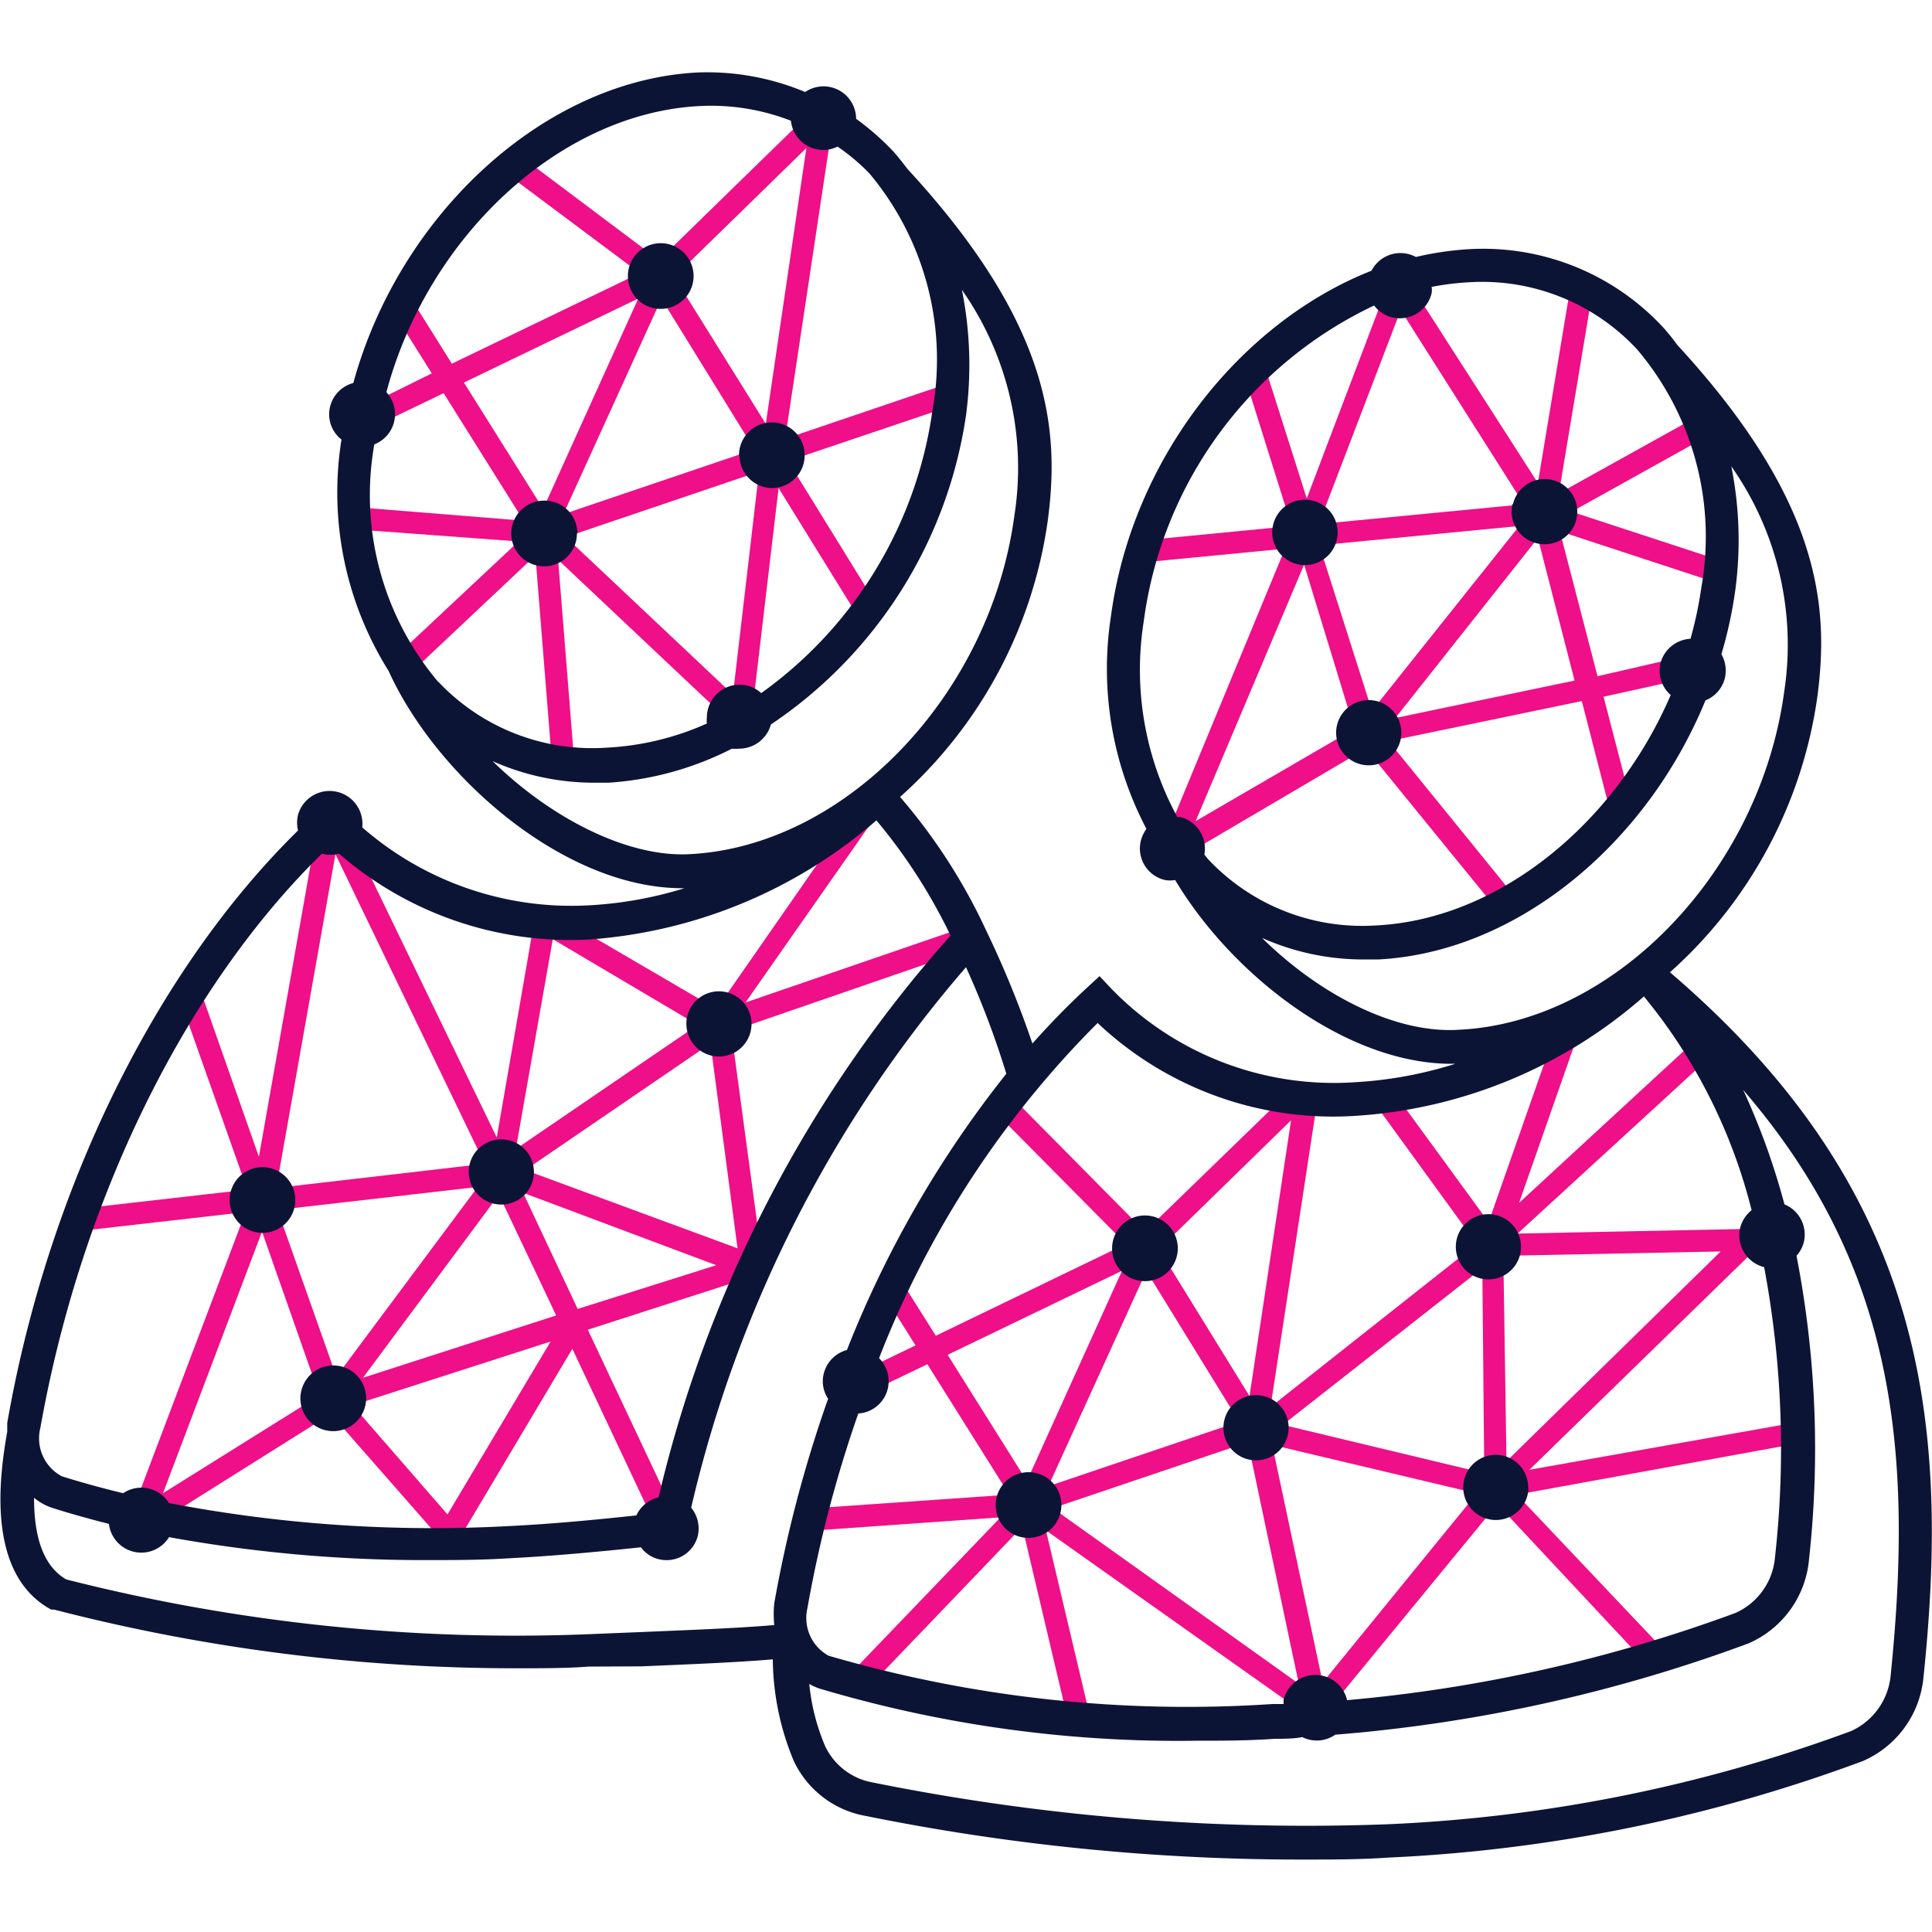
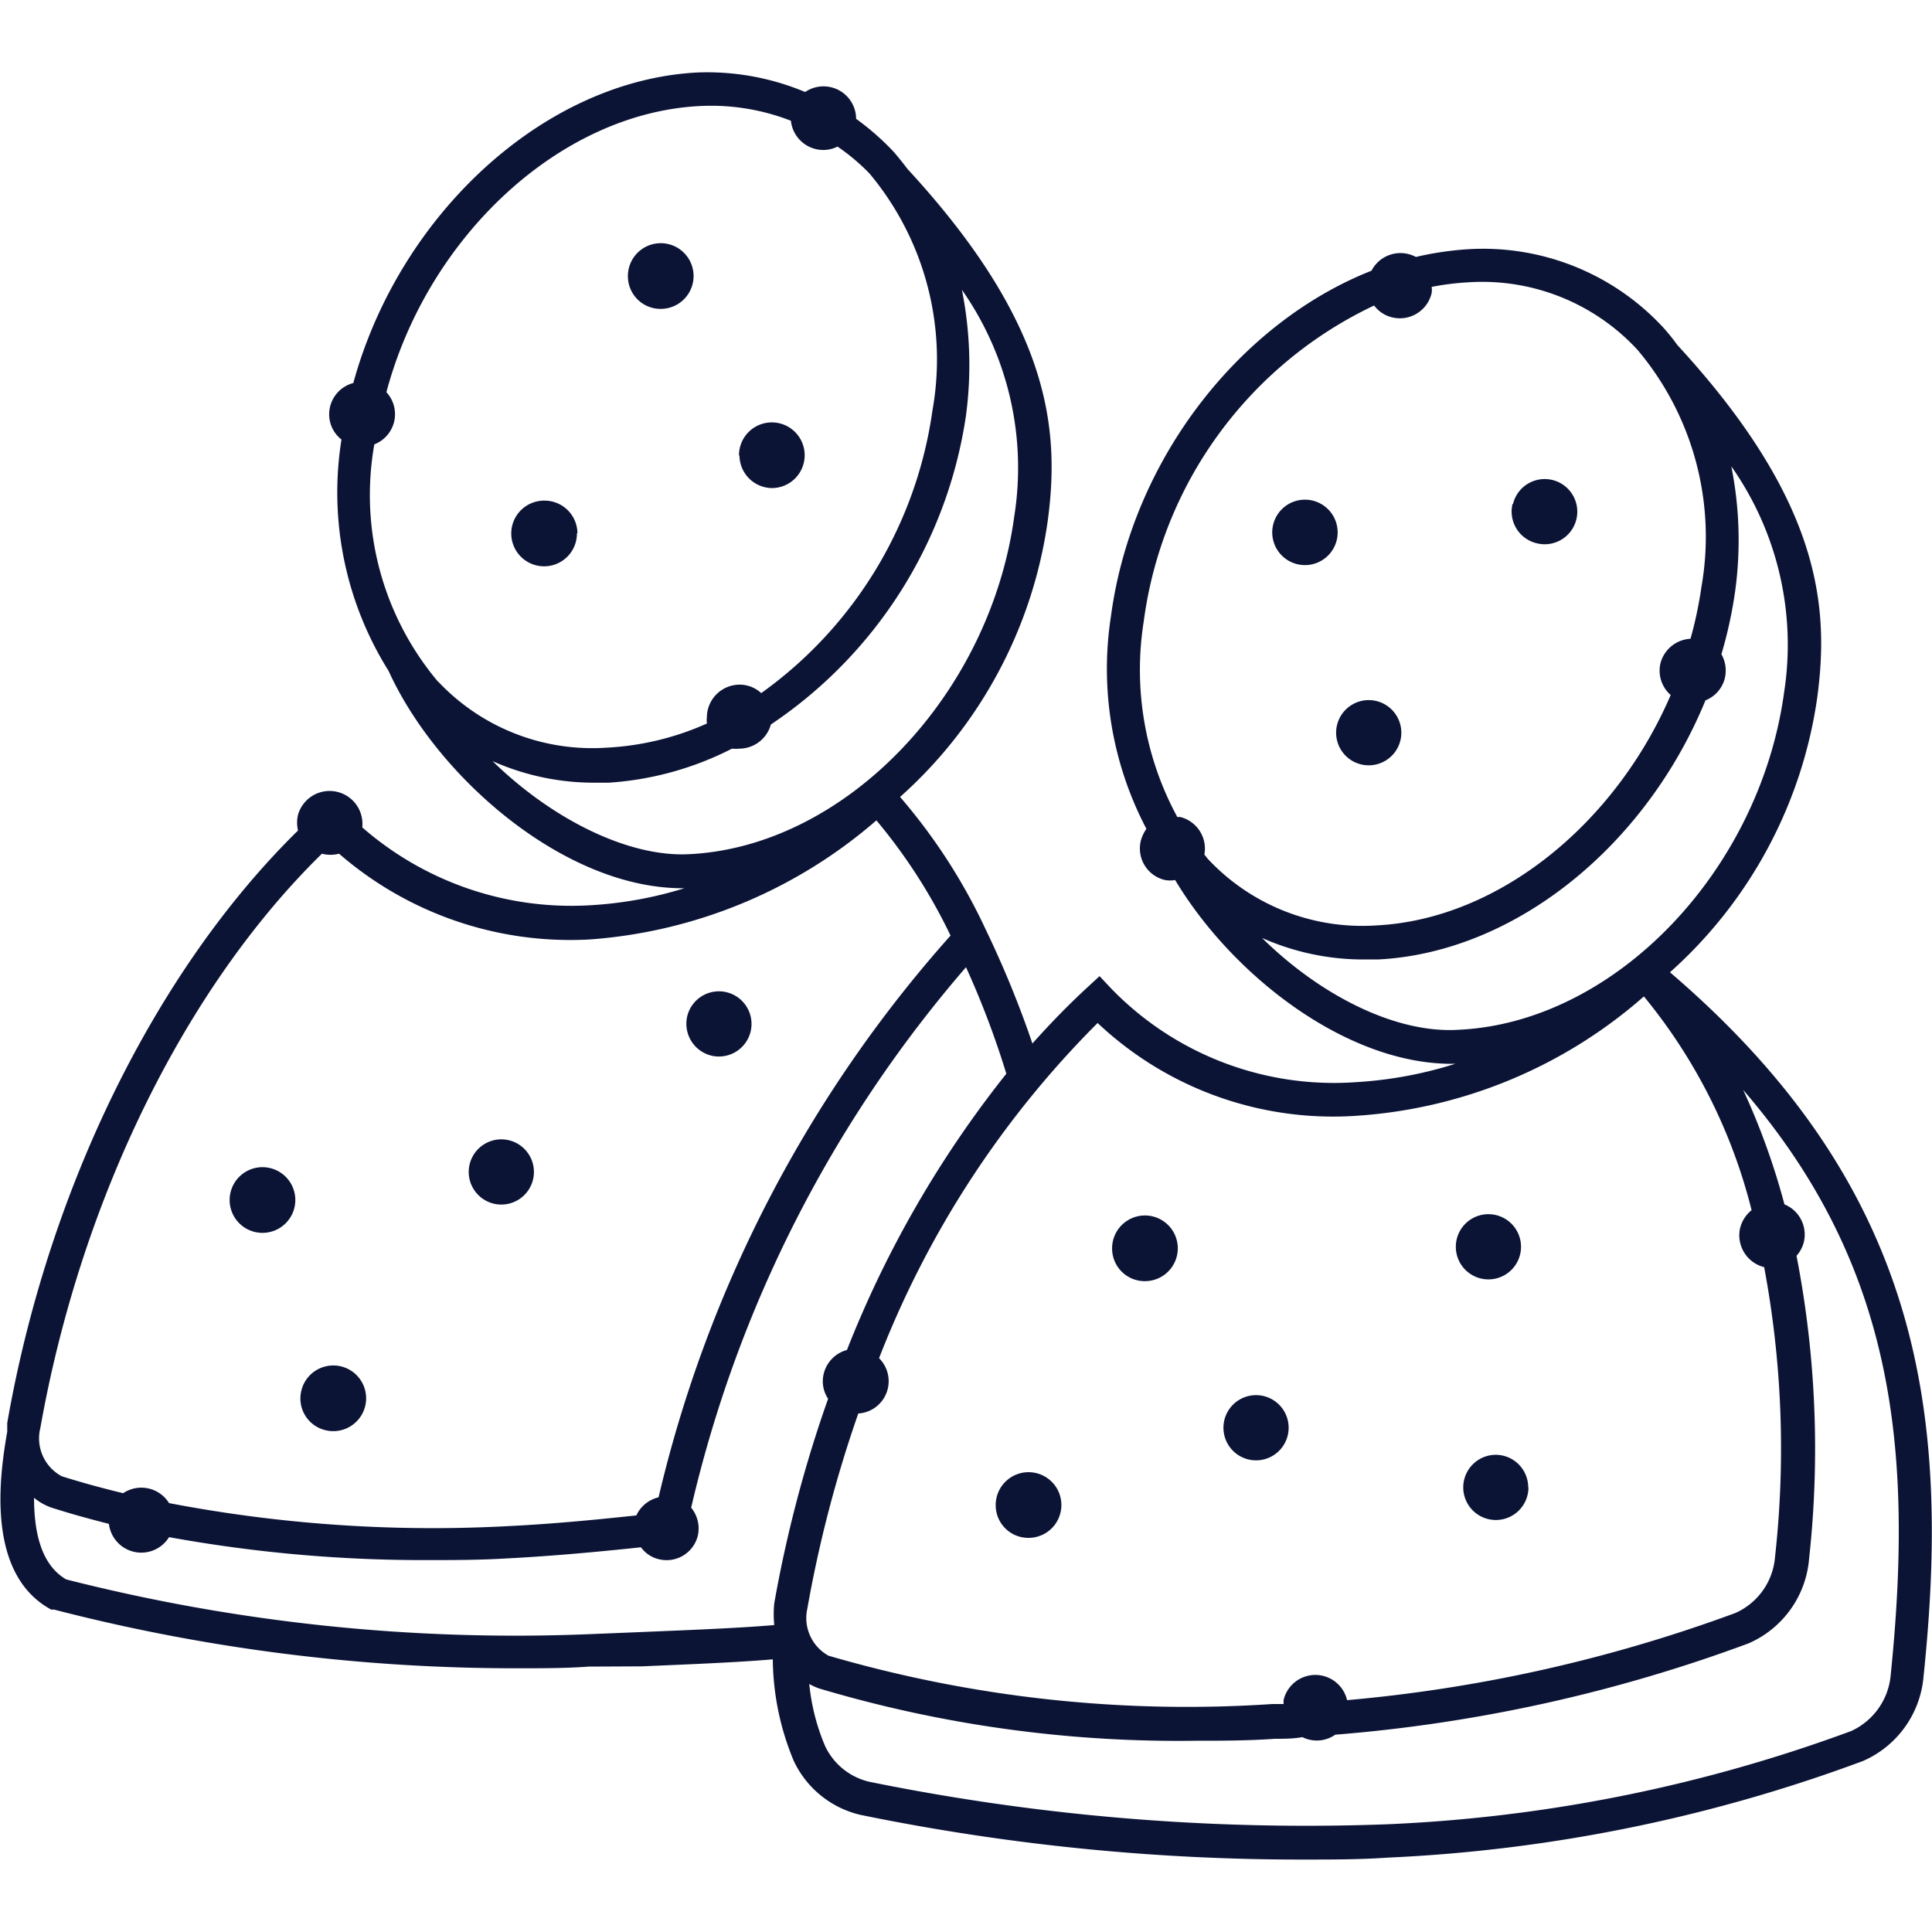
<svg xmlns="http://www.w3.org/2000/svg" viewBox="0 0 80 80">
  <defs>
    <style>.cls-1{fill:#ef0f88;}.cls-2{fill:#0c1436;}</style>
  </defs>
  <g id="people">
-     <path class="cls-1" d="M74,59.85,73.8,59,63.33,60.86l10.26-10-10.75.22,7.63-7-.63-.67L62.9,49.81l2.25-6.42-.87-.31-2.64,7.53L57.4,44.8l-.74.53,4.49,6.18-8.54,6.75,2-13.09-.46-.07-.32-.33L47.41,51l-5.54-5.6-.66.65,5.41,5.46-7.87,3.8-1.63-2.59-.78.49,1.57,2.5-3.11,1.5.4.82,3.2-1.54,3.39,5.4-8.49.59.06.92,8.07-.57-6.26,6.52.67.64,6.49-6.77,1.91,8.09.9-.21-1.83-7.73,10.9,7.72.27-.37.35.29L62,62.28,68,68.7l.67-.62-5.86-6.19ZM47.47,52.63l3.84,6.24-7.9,2.67Zm.52-.9,5.47-5.34L51.74,57.81Zm14.39,8.78L62.25,52l9-.18Zm-1-8L61.46,61l-8.34-2Zm-.23,9.33-6.38,7.83-2.09-9.84ZM39.24,56.1l7.22-3.48-3.94,8.71Zm12.43,3.62,2.11,10L43.59,62.45ZM16.39,27.18l.63.67L22.17,23l.66,8.25.92-.07-.64-8,7.52,7.09.49-.52h0v-.05l.1-.1-.08-.07,1.1-9.32,3.48,5.63.78-.48-3.87-6.27,7.11-2.4-.3-.87-6.93,2.35,2-13.28-.46-.07-.32-.33-6.44,6.28L21.79,6.64l-.56.74,5.26,3.93-7.78,3.75-1.62-2.59-.78.49,1.57,2.5L14.77,17l.4.82,3.2-1.54,3.31,5.28L14.74,21l-.06.92,6.79.5Zm11-14.81,3.85,6.24-7.91,2.68Zm.53-.9,5.47-5.34L31.71,17.55ZM23.43,22.24l8-2.71-1.08,9.23Zm-4.22-6.4,7.22-3.48-3.94,8.71Zm28,7.46,6-.58L48.13,35l.42.17.24.4L56.56,31l5.5,6.75.71-.57L57.5,30.69l8-1.66,1.19,4.63.9-.23-1.19-4.58L70.25,28l-.19-.9L66.15,28l-1.56-6,6.67,2.19.29-.88-6.47-2.12,6.09-3.39-.45-.8-6.17,3.43,1.36-8.16L65,12.05,63.68,20l-5.57-8.68-.61.38h0l0,0-.12.08.06.09-3.33,8.77-1.75-5.51-.88.28,2,6.37-6.29.61Zm9.6,6.13-2.18-6.85,8.28-.8Zm-.73.75L49.51,34,54,23.38Zm9.12-2-7.42,1.55,5.9-7.45Zm-2.1-7.3-8.49.82L58,12.84ZM30.28,42.7l10-3.45-.3-.87-9.11,3.13,5.81-8.3L36,32.68l-6.33,9.1-6.85-4-.24.4-.45-.08-1.56,9L14.23,34l-.47.23-.6-.11L10.72,47.9l-2.46-7-.87.3,2.85,8.06-7.46.85.11.91,7.28-.83L5.4,62.79l.43.16.25.39,7.62-4.79,5,5.7,5-8.4,3.58,7.6.83-.39-3.77-8,6.92-2.23-.14-.44.46-.06ZM13.93,57l-2.44-6.9,8.29-.95Zm-.7.78L6.75,61.83,10.85,51Zm7.43-8.31,2.37,5-8,2.58Zm8.76-6.26,1.12,8.48-8.79-3.24Zm-6.53-4.32,6,3.55-7.53,5.14Zm-9-3.52,6.18,12.82-8.63,1Zm4.64,27.34-3.93-4.52,8.2-2.64Zm3.13-13.32,8,3L23.92,54.2Z" />
    <path class="cls-2" d="M69.15,40.26a18.79,18.79,0,0,0,6.1-11.39c.5-3.76.15-8.13-5.8-14.59h0a8.29,8.29,0,0,0-.58-.72,10.16,10.16,0,0,0-8.08-3.24,13.09,13.09,0,0,0-2.16.32,1.43,1.43,0,0,0-.31-.12,1.35,1.35,0,0,0-1.53.69C51.36,13.35,46.87,19,46,25.53a14.24,14.24,0,0,0,1.47,8.79,1.58,1.58,0,0,0-.23.49,1.34,1.34,0,0,0,1,1.63,1.19,1.19,0,0,0,.42,0c2.36,3.94,7.07,7.61,11.45,7.61h.15a16.89,16.89,0,0,1-4.11.76A12.84,12.84,0,0,1,46,40.92l-.47-.5-.51.47c-.78.72-1.54,1.5-2.27,2.32a41.85,41.85,0,0,0-1.91-4.67h0A23.72,23.72,0,0,0,37.27,33a18.83,18.83,0,0,0,6.11-11.4c.51-3.77.16-8.14-5.8-14.6h0c-.19-.25-.38-.49-.58-.72a11,11,0,0,0-1.55-1.36v0a1.35,1.35,0,0,0-2.11-1.11A10.5,10.5,0,0,0,28.91,3c-6.37.31-12.37,5.88-14.28,12.86a1.34,1.34,0,0,0-1,1.29,1.32,1.32,0,0,0,.51,1.05,13.91,13.91,0,0,0,1.95,9.58h0c2,4.4,7.28,9,12.17,9h.08a16.27,16.27,0,0,1-4,.71A13.16,13.16,0,0,1,15,34.26a1.36,1.36,0,0,0-2.66-.52,1.42,1.42,0,0,0,0,.65C6.49,40.13,2,49.18.3,58.92l0,.36C0,61-.63,65.16,2.12,66.65l.12,0a76.34,76.34,0,0,0,19.21,2.43c1,0,2,0,2.93-.07L26.57,69c1.86-.08,3.92-.16,5.43-.29a11.14,11.14,0,0,0,.87,4.21,4.07,4.07,0,0,0,2.76,2.23A90.72,90.72,0,0,0,54,77c1.16,0,2.32,0,3.47-.08a64.79,64.79,0,0,0,19.67-4,4.2,4.2,0,0,0,2.51-3.5C80.81,58.31,79.43,49.06,69.15,40.26ZM50,35.55s-.08-.11-.13-.16a1.35,1.35,0,0,0-1-1.56l-.12,0a12.77,12.77,0,0,1-1.39-8.1A16.92,16.92,0,0,1,56.9,12.65a1.3,1.3,0,0,0,.74.49,1.35,1.35,0,0,0,1.64-1,.78.78,0,0,0,0-.26,11.08,11.08,0,0,1,1.52-.19,8.75,8.75,0,0,1,7,2.79,12,12,0,0,1,2.65,9.84A16.47,16.47,0,0,1,70,26.45a1.36,1.36,0,0,0-1.24,1,1.34,1.34,0,0,0,.42,1.33c-2.29,5.32-7.12,9.29-12.2,9.54A8.75,8.75,0,0,1,50,35.55Zm2.24,3.28a10.34,10.34,0,0,0,4.27.9h.55C62.76,39.44,68.16,35,70.62,29a1.33,1.33,0,0,0,.8-.91,1.37,1.37,0,0,0-.14-1,18,18,0,0,0,.57-2.62,15.54,15.54,0,0,0-.16-5.16,12.84,12.84,0,0,1,2.19,9.33c-1,7.41-7,13.69-13.47,14C57.81,42.81,54.67,41.22,52.25,38.83Zm-34.1-10.6A12,12,0,0,1,15.5,18.4,1.34,1.34,0,0,0,16,16.24C17.71,9.81,23.18,4.67,29,4.39A9.11,9.11,0,0,1,32.75,5a1.35,1.35,0,0,0,1.34,1.21,1.31,1.31,0,0,0,.59-.14A8.56,8.56,0,0,1,36,7.18,12,12,0,0,1,38.61,17a17.34,17.34,0,0,1-7.09,11.7,1.31,1.31,0,0,0-.9-.35,1.36,1.36,0,0,0-1.35,1.35,1.15,1.15,0,0,0,0,.26,11.59,11.59,0,0,1-4.16,1A8.76,8.76,0,0,1,18.15,28.23Zm2.24,3.28a10.34,10.34,0,0,0,4.27.9h.55A13.06,13.06,0,0,0,30.31,31a1.65,1.65,0,0,0,.31,0,1.36,1.36,0,0,0,1.3-1A18.67,18.67,0,0,0,40,17.2,15.82,15.82,0,0,0,39.83,12,12.83,12.83,0,0,1,42,21.37c-1,7.41-7,13.69-13.47,14C26,35.5,22.83,33.9,20.39,31.51ZM1.67,59.13h0c1.68-9.46,6-18.24,11.66-23.78h0a1.41,1.41,0,0,0,.71,0,14.6,14.6,0,0,0,10.39,3.55,20.34,20.34,0,0,0,11.86-4.93,22.72,22.72,0,0,1,3.07,4.77A53.23,53.23,0,0,0,27.27,62a1.36,1.36,0,0,0-.92.75c-1.68.18-3.53.36-5.44.45A58,58,0,0,1,7,62.24a1.35,1.35,0,0,0-1.9-.41c-1-.24-1.87-.49-2.54-.7A1.78,1.78,0,0,1,1.67,59.13Zm30.39,7.26a4.56,4.56,0,0,0,0,.9h0c-1.49.13-3.62.21-5.52.29l-2.2.09a75.44,75.44,0,0,1-21.6-2.27c-1.06-.62-1.33-2-1.33-3.38a2.32,2.32,0,0,0,.7.4c.65.21,1.45.44,2.4.68A1.35,1.35,0,0,0,7,63.65a58.86,58.86,0,0,0,10.74.95c1,0,2.13,0,3.26-.07,1.95-.1,3.83-.28,5.54-.46a1.28,1.28,0,0,0,.77.5,1.33,1.33,0,0,0,1.59-1,1.36,1.36,0,0,0-.28-1.14A52.26,52.26,0,0,1,40,40.05a36.62,36.62,0,0,1,1.67,4.41A44.53,44.53,0,0,0,35.07,55.9a1.35,1.35,0,0,0-1,1.29,1.31,1.31,0,0,0,.22.73A53.23,53.23,0,0,0,32.06,66.39Zm1.37.22a51.77,51.77,0,0,1,2.11-8.08,1.34,1.34,0,0,0,.86-2.29,40.18,40.18,0,0,1,9.05-13.88A14.2,14.2,0,0,0,56.2,46.2a20,20,0,0,0,11.87-4.94,22.52,22.52,0,0,1,4.46,8.85,1.39,1.39,0,0,0-.48.76,1.36,1.36,0,0,0,1,1.6,40.7,40.7,0,0,1,.45,12,2.78,2.78,0,0,1-1.64,2.32A62.34,62.34,0,0,1,55.78,70.4a1.35,1.35,0,0,0-2.63,0c0,.06,0,.11,0,.16l-.46,0a53,53,0,0,1-18.38-2A1.78,1.78,0,0,1,33.43,66.61Zm44.86,2.75a2.82,2.82,0,0,1-1.64,2.32,63.22,63.22,0,0,1-19.23,3.86A90.71,90.71,0,0,1,36,73.78a2.7,2.7,0,0,1-1.83-1.47,8.74,8.74,0,0,1-.66-2.58,2.76,2.76,0,0,0,.39.18,52,52,0,0,0,15.63,2.17c1,0,2.13,0,3.25-.08.39,0,.77,0,1.15-.07a1.15,1.15,0,0,0,.31.11,1.33,1.33,0,0,0,1.05-.21A63.78,63.78,0,0,0,72.4,68.05a4.19,4.19,0,0,0,2.51-3.5A41.84,41.84,0,0,0,74.39,52a1.33,1.33,0,0,0,.31-.6,1.35,1.35,0,0,0-.81-1.53,29.13,29.13,0,0,0-1.71-4.74C78.45,52.4,79.24,60,78.29,69.36Zm-15-7.77a1.35,1.35,0,1,1-1.35-1.35A1.35,1.35,0,0,1,63.28,61.59ZM26,11.45a1.36,1.36,0,1,1,1.35,1.34A1.35,1.35,0,0,1,26,11.45Zm4.6,7.41A1.36,1.36,0,1,1,32,20.21,1.36,1.36,0,0,1,30.62,18.86Zm-6.71,3.22a1.36,1.36,0,1,1-1.36-1.35A1.36,1.36,0,0,1,23.91,22.08ZM46.05,51.71a1.36,1.36,0,1,1,1.35,1.34A1.35,1.35,0,0,1,46.05,51.71Zm4.61,7.41A1.35,1.35,0,1,1,52,60.47,1.35,1.35,0,0,1,50.66,59.12Zm-9.43,3.22a1.36,1.36,0,1,1,1.36,1.34A1.35,1.35,0,0,1,41.23,62.34ZM56.35,31.65a1.35,1.35,0,1,1,1.64-1A1.35,1.35,0,0,1,56.35,31.65Zm-1-9.28a1.35,1.35,0,0,1-2.63-.65,1.35,1.35,0,0,1,2.63.65Zm7.3-1.5a1.35,1.35,0,1,1,1,1.63A1.35,1.35,0,0,1,62.63,20.87ZM12.47,57.62a1.36,1.36,0,1,1,1,1.6A1.35,1.35,0,0,1,12.47,57.62ZM9.54,49.4a1.36,1.36,0,1,1,1,1.61A1.36,1.36,0,0,1,9.54,49.4Zm18.91-7.29a1.35,1.35,0,1,1,1,1.6A1.36,1.36,0,0,1,28.45,42.11Zm31.87,9.2a1.35,1.35,0,0,1,1.61-1,1.35,1.35,0,1,1-1.61,1ZM19.44,48.24a1.35,1.35,0,1,1,1,1.6A1.35,1.35,0,0,1,19.44,48.24Z" />
  </g>
</svg>